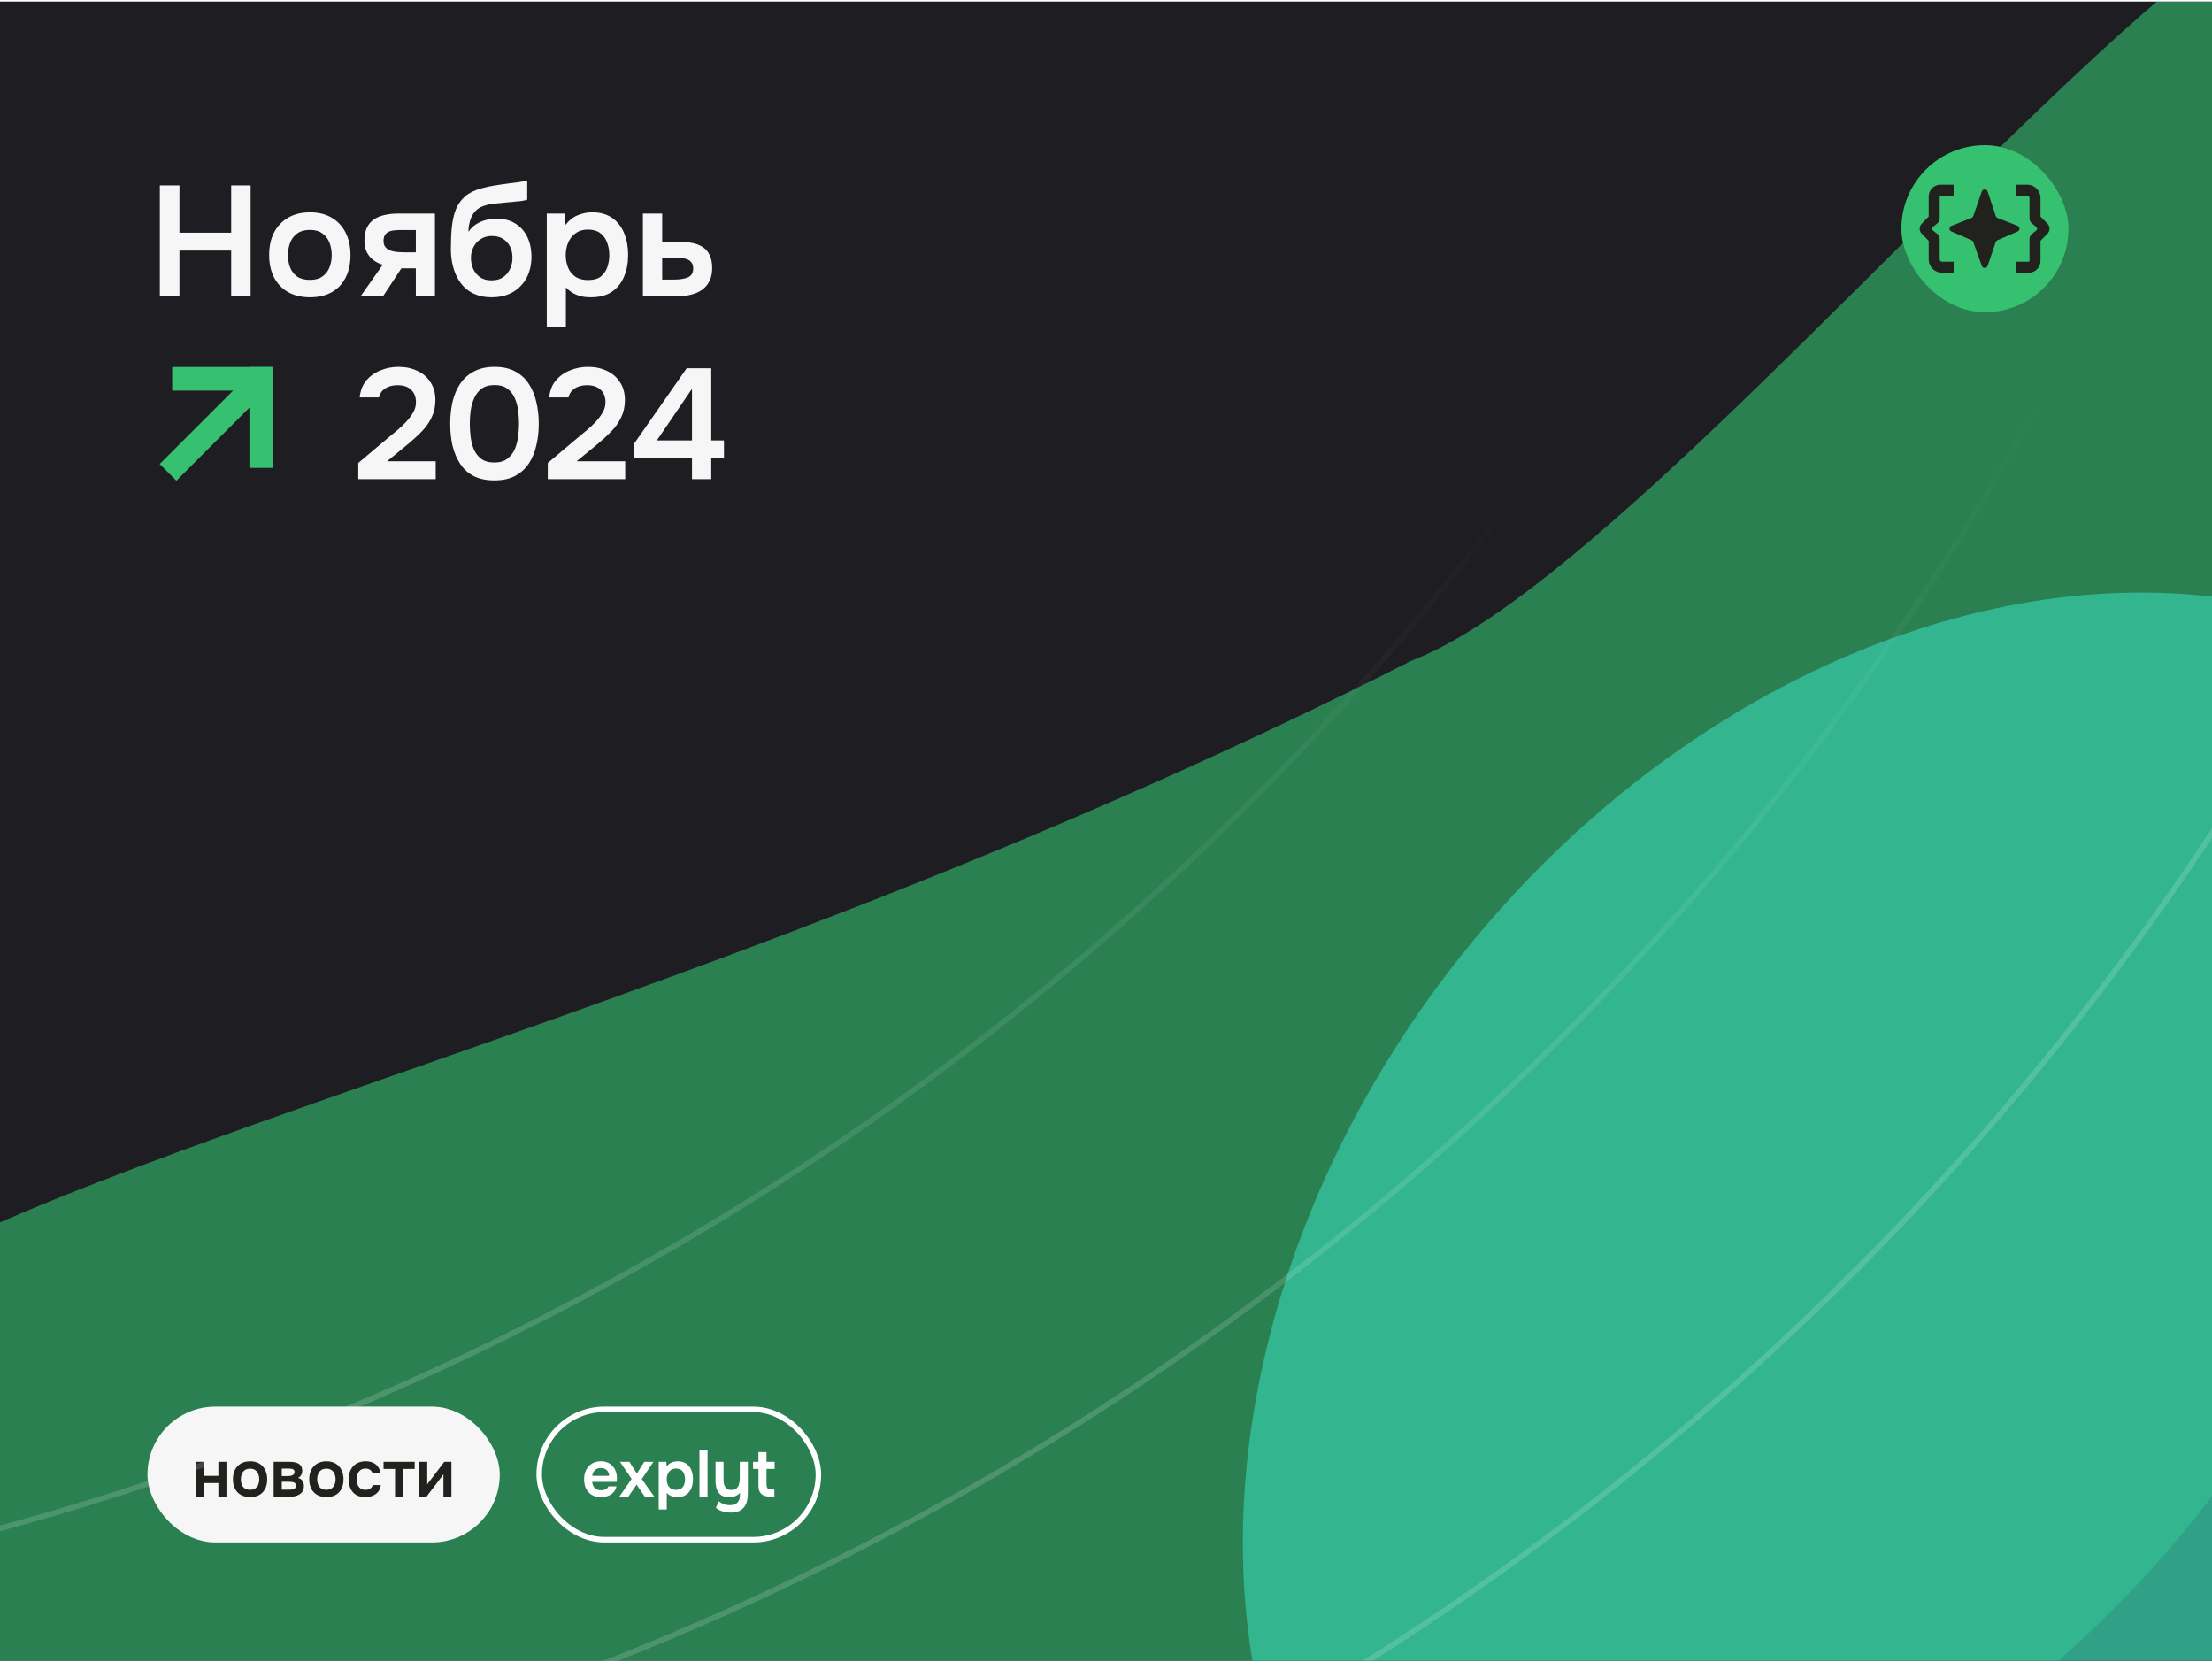
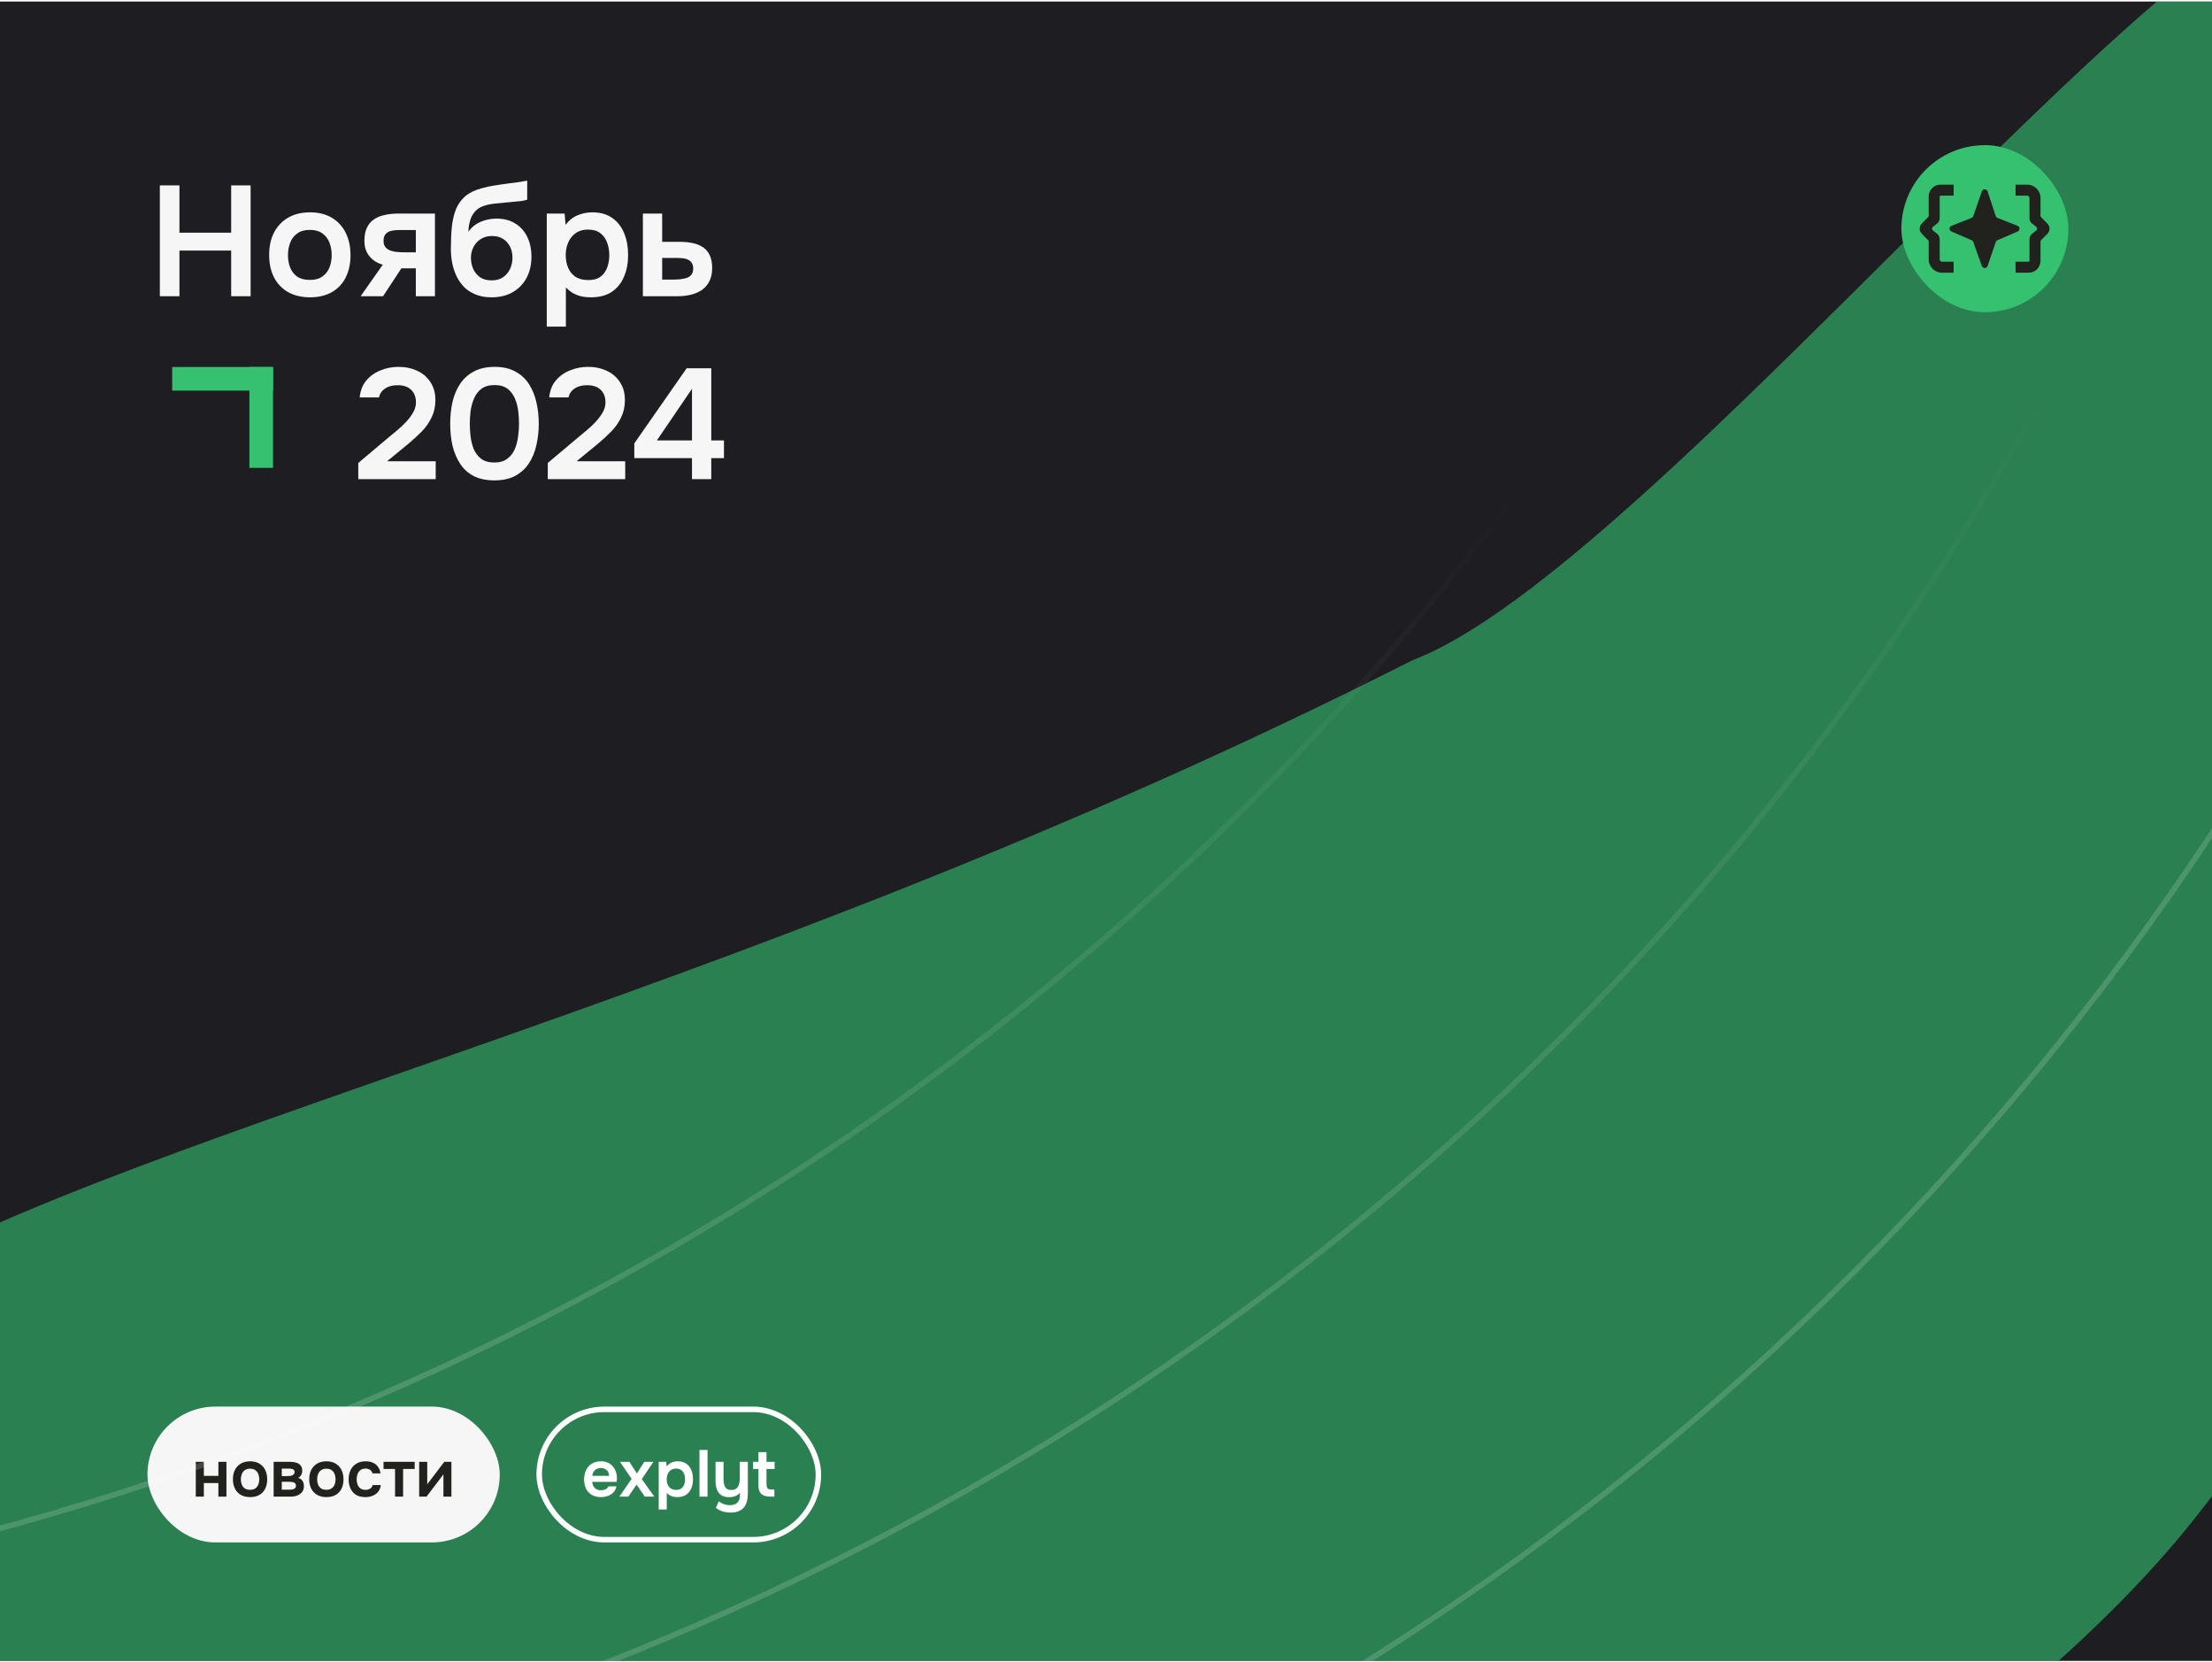
<svg xmlns="http://www.w3.org/2000/svg" width="720" height="541" viewBox="0 0 720 541" fill="none">
  <g clip-path="url(#clip0_8050_46408)">
    <rect width="720" height="540" transform="translate(0 0.5)" fill="#1E1E22" />
    <g filter="url(#filter0_f_8050_46408)">
      <path d="M714.015 494.591C596.976 641.76 237.547 791.422 150.568 722.25C-348.912 376.52 7.624 443.837 459.731 214.874C562.786 175.63 836.235 -206.85 764.321 58.215C851.301 127.387 831.055 347.422 714.015 494.591Z" fill="#35C170" fill-opacity="0.6" />
    </g>
    <g filter="url(#filter1_f_8050_46408)">
-       <ellipse cx="640.006" cy="441.843" rx="210.127" ry="270.712" transform="rotate(38.494 640.006 441.843)" fill="#35C1A0" fill-opacity="0.8" />
-     </g>
+       </g>
    <rect x="48" y="457.754" width="114.668" height="44.197" rx="22.099" fill="#F6F6F6" />
    <path d="M63.728 487.055V475.724H66.351V480.282H71.081V475.724H73.705V487.055H71.081V482.625H66.351V487.055H63.728ZM81.424 487.205C80.263 487.205 79.26 486.969 78.414 486.496C77.583 486.023 76.938 485.349 76.479 484.475C76.034 483.6 75.812 482.575 75.812 481.4C75.812 480.21 76.034 479.185 76.479 478.325C76.938 477.451 77.583 476.77 78.414 476.283C79.26 475.795 80.263 475.552 81.424 475.552C82.571 475.552 83.56 475.795 84.391 476.283C85.223 476.77 85.861 477.458 86.305 478.347C86.749 479.221 86.972 480.253 86.972 481.443C86.972 482.604 86.749 483.622 86.305 484.496C85.875 485.356 85.244 486.023 84.413 486.496C83.582 486.969 82.585 487.205 81.424 487.205ZM81.403 484.819C82.119 484.819 82.693 484.661 83.123 484.346C83.567 484.03 83.89 483.614 84.09 483.098C84.291 482.582 84.391 482.023 84.391 481.421C84.391 480.819 84.291 480.253 84.09 479.723C83.89 479.192 83.567 478.77 83.123 478.454C82.693 478.125 82.119 477.96 81.403 477.96C80.686 477.96 80.106 478.125 79.661 478.454C79.217 478.77 78.894 479.192 78.694 479.723C78.493 480.253 78.392 480.819 78.392 481.421C78.392 482.038 78.493 482.604 78.694 483.12C78.894 483.636 79.217 484.052 79.661 484.367C80.106 484.668 80.686 484.819 81.403 484.819ZM89.072 487.055V475.724H94.211C94.698 475.724 95.185 475.759 95.673 475.831C96.174 475.888 96.626 476.025 97.027 476.24C97.429 476.44 97.751 476.734 97.995 477.121C98.253 477.494 98.382 478.003 98.382 478.648C98.382 478.992 98.325 479.314 98.21 479.615C98.109 479.916 97.959 480.174 97.758 480.389C97.572 480.604 97.335 480.791 97.049 480.948C97.708 481.135 98.181 481.464 98.468 481.937C98.769 482.396 98.919 482.955 98.919 483.614C98.919 484.231 98.797 484.761 98.554 485.206C98.31 485.636 97.98 485.987 97.565 486.259C97.163 486.531 96.712 486.732 96.21 486.861C95.723 486.99 95.228 487.055 94.727 487.055H89.072ZM91.716 484.776H94.404C94.762 484.776 95.085 484.74 95.372 484.668C95.658 484.596 95.888 484.467 96.06 484.281C96.246 484.095 96.339 483.837 96.339 483.507C96.339 483.206 96.267 482.969 96.124 482.797C95.995 482.611 95.816 482.482 95.587 482.41C95.372 482.324 95.128 482.274 94.856 482.26C94.583 482.231 94.318 482.217 94.06 482.217H91.716V484.776ZM91.716 480.368H93.501C93.745 480.368 94.003 480.353 94.275 480.325C94.547 480.296 94.805 480.239 95.049 480.153C95.293 480.052 95.493 479.916 95.651 479.744C95.809 479.572 95.888 479.35 95.888 479.078C95.888 478.705 95.78 478.44 95.565 478.282C95.365 478.125 95.114 478.024 94.813 477.981C94.526 477.938 94.239 477.917 93.953 477.917H91.716V480.368ZM106.264 487.205C105.103 487.205 104.1 486.969 103.254 486.496C102.422 486.023 101.777 485.349 101.319 484.475C100.874 483.6 100.652 482.575 100.652 481.4C100.652 480.21 100.874 479.185 101.319 478.325C101.777 477.451 102.422 476.77 103.254 476.283C104.1 475.795 105.103 475.552 106.264 475.552C107.411 475.552 108.4 475.795 109.231 476.283C110.063 476.77 110.7 477.458 111.145 478.347C111.589 479.221 111.811 480.253 111.811 481.443C111.811 482.604 111.589 483.622 111.145 484.496C110.715 485.356 110.084 486.023 109.253 486.496C108.421 486.969 107.425 487.205 106.264 487.205ZM106.243 484.819C106.959 484.819 107.533 484.661 107.963 484.346C108.407 484.03 108.729 483.614 108.93 483.098C109.131 482.582 109.231 482.023 109.231 481.421C109.231 480.819 109.131 480.253 108.93 479.723C108.729 479.192 108.407 478.77 107.963 478.454C107.533 478.125 106.959 477.96 106.243 477.96C105.526 477.96 104.945 478.125 104.501 478.454C104.057 478.77 103.734 479.192 103.533 479.723C103.333 480.253 103.232 480.819 103.232 481.421C103.232 482.038 103.333 482.604 103.533 483.12C103.734 483.636 104.057 484.052 104.501 484.367C104.945 484.668 105.526 484.819 106.243 484.819ZM118.9 487.205C117.724 487.205 116.735 486.969 115.933 486.496C115.13 486.008 114.521 485.327 114.105 484.453C113.689 483.579 113.482 482.568 113.482 481.421C113.482 480.275 113.697 479.264 114.127 478.39C114.557 477.501 115.187 476.806 116.019 476.304C116.85 475.802 117.861 475.552 119.05 475.552C119.925 475.552 120.699 475.702 121.373 476.003C122.061 476.304 122.612 476.748 123.028 477.336C123.458 477.909 123.73 478.626 123.845 479.486H121.265C121.093 478.942 120.806 478.547 120.405 478.304C120.018 478.046 119.545 477.917 118.986 477.917C118.269 477.917 117.696 478.096 117.266 478.454C116.85 478.798 116.549 479.235 116.363 479.766C116.176 480.296 116.083 480.848 116.083 481.421C116.083 482.023 116.184 482.59 116.384 483.12C116.585 483.636 116.893 484.052 117.309 484.367C117.739 484.682 118.291 484.84 118.964 484.84C119.509 484.84 119.996 484.718 120.426 484.475C120.871 484.231 121.158 483.837 121.287 483.292H123.953C123.852 484.166 123.558 484.897 123.071 485.485C122.598 486.058 121.996 486.488 121.265 486.775C120.534 487.062 119.746 487.205 118.9 487.205ZM128.588 487.055V478.046H124.847V475.724H134.974V478.046H131.211V487.055H128.588ZM136.442 487.055V475.724H139.065V483.098C139.151 482.941 139.258 482.769 139.387 482.582C139.531 482.396 139.653 482.246 139.753 482.131L144.612 475.724H146.934V487.055H144.333V479.766C144.218 479.952 144.096 480.131 143.967 480.303C143.852 480.461 143.738 480.611 143.623 480.755L138.828 487.055H136.442Z" fill="#21221E" />
    <rect x="175.509" y="458.65" width="90.877" height="42.405" rx="21.203" stroke="white" stroke-width="1.792" />
    <path d="M195.628 487.205C194.453 487.205 193.449 486.962 192.618 486.474C191.801 485.987 191.177 485.313 190.747 484.453C190.332 483.579 190.124 482.568 190.124 481.421C190.124 480.275 190.339 479.264 190.769 478.39C191.213 477.501 191.844 476.806 192.661 476.304C193.492 475.802 194.489 475.552 195.65 475.552C196.51 475.552 197.262 475.709 197.907 476.025C198.552 476.326 199.09 476.741 199.52 477.272C199.964 477.802 200.294 478.404 200.509 479.078C200.724 479.751 200.824 480.461 200.81 481.206C200.796 481.378 200.781 481.55 200.767 481.722C200.753 481.88 200.731 482.052 200.702 482.238H192.747C192.79 482.74 192.919 483.199 193.134 483.614C193.363 484.03 193.679 484.36 194.08 484.604C194.496 484.847 195.012 484.969 195.628 484.969C195.986 484.969 196.331 484.926 196.66 484.84C196.99 484.74 197.277 484.596 197.52 484.41C197.778 484.224 197.95 483.987 198.036 483.7H200.659C200.473 484.518 200.129 485.184 199.627 485.7C199.126 486.216 198.524 486.596 197.821 486.84C197.133 487.083 196.402 487.205 195.628 487.205ZM192.79 480.282H198.251C198.251 479.809 198.144 479.379 197.929 478.992C197.714 478.605 197.406 478.304 197.004 478.089C196.617 477.859 196.144 477.745 195.585 477.745C194.983 477.745 194.481 477.866 194.08 478.11C193.679 478.354 193.371 478.669 193.155 479.056C192.94 479.443 192.819 479.852 192.79 480.282ZM201.594 487.055L205.593 481.271L201.809 475.724H204.862L207.313 479.529L209.7 475.724H212.688L208.904 481.335L212.968 487.055H209.893L207.206 483.141L204.518 487.055H201.594ZM214.407 491.226V475.724H216.858L216.987 477.25C217.431 476.662 217.962 476.232 218.578 475.96C219.194 475.688 219.875 475.552 220.621 475.552C221.739 475.552 222.663 475.81 223.394 476.326C224.125 476.842 224.67 477.537 225.028 478.411C225.387 479.286 225.566 480.275 225.566 481.378C225.566 482.482 225.38 483.478 225.007 484.367C224.634 485.241 224.068 485.937 223.308 486.453C222.563 486.954 221.624 487.205 220.492 487.205C219.961 487.205 219.474 487.148 219.03 487.033C218.6 486.919 218.213 486.754 217.868 486.539C217.539 486.324 217.259 486.08 217.03 485.808V491.226H214.407ZM220.083 484.84C220.814 484.84 221.388 484.682 221.803 484.367C222.219 484.037 222.52 483.614 222.706 483.098C222.893 482.568 222.986 482.009 222.986 481.421C222.986 480.805 222.885 480.232 222.685 479.701C222.498 479.171 222.19 478.741 221.76 478.411C221.33 478.081 220.757 477.917 220.04 477.917C219.381 477.917 218.822 478.081 218.363 478.411C217.919 478.727 217.582 479.149 217.352 479.68C217.123 480.21 217.008 480.783 217.008 481.4C217.008 482.031 217.116 482.611 217.331 483.141C217.546 483.657 217.883 484.073 218.342 484.389C218.8 484.69 219.381 484.84 220.083 484.84ZM227.677 487.055V471.853H230.3V487.055H227.677ZM237.852 492.236C236.978 492.236 236.125 492.115 235.294 491.871C234.477 491.642 233.717 491.247 233.014 490.688L233.96 488.581C234.448 488.968 234.993 489.269 235.595 489.484C236.197 489.714 236.856 489.828 237.573 489.828C238.705 489.828 239.529 489.542 240.045 488.968C240.576 488.395 240.841 487.614 240.841 486.625V485.786C240.583 486.116 240.268 486.388 239.895 486.603C239.522 486.818 239.121 486.976 238.691 487.076C238.261 487.177 237.824 487.227 237.379 487.227C236.275 487.227 235.394 487.005 234.735 486.56C234.09 486.101 233.624 485.478 233.337 484.69C233.05 483.887 232.907 482.977 232.907 481.959V475.724H235.509V481.378C235.509 481.78 235.537 482.188 235.595 482.604C235.652 483.02 235.767 483.399 235.939 483.743C236.111 484.088 236.361 484.367 236.691 484.582C237.035 484.783 237.487 484.883 238.046 484.883C238.777 484.883 239.343 484.704 239.744 484.346C240.146 483.987 240.418 483.521 240.561 482.948C240.719 482.375 240.798 481.765 240.798 481.12V475.724H243.421V485.98C243.421 486.94 243.321 487.8 243.12 488.56C242.919 489.334 242.597 489.993 242.152 490.538C241.708 491.083 241.135 491.498 240.432 491.785C239.73 492.086 238.87 492.236 237.852 492.236ZM250.911 487.055C249.994 487.055 249.234 486.933 248.632 486.689C248.044 486.445 247.6 486.051 247.299 485.507C247.012 484.962 246.869 484.231 246.869 483.313V478.046H245.127V475.724H246.869V472.563H249.492V475.724H252.137V478.046H249.492V482.969C249.492 483.543 249.592 483.98 249.793 484.281C249.994 484.582 250.445 484.733 251.148 484.733H252.051V487.055H250.911Z" fill="white" />
    <path d="M52.031 96.397V60.324H58.409V75.732H75.246V60.324H81.573V96.397H75.246V81.549H58.409V96.397H52.031ZM100.926 96.754C98.171 96.754 95.79 96.192 93.783 95.07C91.81 93.947 90.279 92.349 89.191 90.274C88.136 88.199 87.609 85.767 87.609 82.978C87.609 80.154 88.136 77.722 89.191 75.681C90.279 73.606 91.81 71.991 93.783 70.834C95.79 69.678 98.171 69.1 100.926 69.1C103.647 69.1 105.994 69.678 107.967 70.834C109.94 71.991 111.454 73.623 112.508 75.732C113.562 77.807 114.09 80.256 114.09 83.08C114.09 85.835 113.562 88.25 112.508 90.325C111.488 92.366 109.991 93.947 108.018 95.07C106.045 96.192 103.681 96.754 100.926 96.754ZM100.875 91.09C102.576 91.09 103.936 90.716 104.957 89.968C106.011 89.219 106.776 88.233 107.253 87.008C107.729 85.784 107.967 84.457 107.967 83.029C107.967 81.6 107.729 80.256 107.253 78.998C106.776 77.739 106.011 76.736 104.957 75.987C103.936 75.205 102.576 74.814 100.875 74.814C99.174 74.814 97.796 75.205 96.742 75.987C95.688 76.736 94.922 77.739 94.446 78.998C93.97 80.256 93.732 81.6 93.732 83.029C93.732 84.491 93.97 85.835 94.446 87.059C94.922 88.284 95.688 89.27 96.742 90.019C97.796 90.733 99.174 91.09 100.875 91.09ZM117.39 96.397L124.584 86.141C122.781 85.631 121.336 84.712 120.247 83.386C119.159 82.059 118.614 80.392 118.614 78.385C118.614 76.651 118.886 75.222 119.431 74.1C119.975 72.943 120.74 72.042 121.727 71.395C122.713 70.715 123.87 70.239 125.196 69.967C126.523 69.661 127.968 69.508 129.533 69.508H141.574V96.397H135.35V87.314H130.656L124.686 96.397H117.39ZM131.727 82.11H135.35V74.865H129.992C129.21 74.865 128.496 74.916 127.849 75.018C127.203 75.12 126.659 75.307 126.217 75.579C125.774 75.851 125.434 76.209 125.196 76.651C124.958 77.093 124.839 77.688 124.839 78.437C124.839 79.253 125.043 79.916 125.451 80.426C125.86 80.903 126.404 81.277 127.084 81.549C127.764 81.787 128.513 81.94 129.329 82.008C130.145 82.076 130.945 82.11 131.727 82.11ZM159.973 96.754C158.136 96.754 156.503 96.481 155.075 95.937C153.646 95.393 152.405 94.645 151.35 93.692C150.33 92.706 149.479 91.566 148.799 90.274C148.119 88.947 147.608 87.502 147.268 85.937C146.928 84.372 146.758 82.722 146.758 80.988C146.758 78.403 146.86 76.038 147.064 73.896C147.302 71.719 147.744 69.797 148.391 68.13C149.071 66.463 150.074 65.052 151.401 63.895C152.762 62.739 154.53 61.871 156.707 61.293C158.068 60.885 159.463 60.579 160.891 60.375C162.32 60.136 163.834 59.915 165.432 59.711C166.589 59.575 167.524 59.456 168.238 59.354C168.987 59.252 169.616 59.15 170.126 59.048C170.671 58.946 171.164 58.861 171.606 58.793V64.967C171.266 65.103 170.892 65.205 170.483 65.273C170.109 65.341 169.701 65.409 169.259 65.477C168.817 65.511 168.375 65.545 167.932 65.579C167.49 65.613 167.048 65.664 166.606 65.732C166.198 65.766 165.789 65.8 165.381 65.834C163.987 65.97 162.575 66.106 161.146 66.242C159.718 66.378 158.391 66.667 157.167 67.11C155.942 67.552 154.939 68.317 154.156 69.406C153.816 69.848 153.51 70.409 153.238 71.089C153 71.77 152.813 72.484 152.677 73.232C152.541 73.947 152.473 74.678 152.473 75.426C153.221 74.338 154.105 73.487 155.126 72.875C156.146 72.263 157.218 71.821 158.34 71.549C159.497 71.276 160.568 71.14 161.555 71.14C164.004 71.14 166.079 71.685 167.779 72.773C169.48 73.828 170.773 75.29 171.657 77.161C172.541 78.998 172.984 81.124 172.984 83.539C172.984 86.124 172.456 88.42 171.402 90.427C170.347 92.4 168.851 93.947 166.912 95.07C164.973 96.192 162.66 96.754 159.973 96.754ZM160.024 91.243C161.521 91.243 162.762 90.903 163.749 90.223C164.769 89.508 165.534 88.59 166.045 87.468C166.555 86.345 166.81 85.138 166.81 83.845C166.81 82.552 166.555 81.379 166.045 80.324C165.534 79.27 164.786 78.42 163.8 77.773C162.813 77.127 161.589 76.804 160.126 76.804C158.697 76.804 157.473 77.144 156.452 77.824C155.432 78.471 154.649 79.338 154.105 80.426C153.561 81.481 153.289 82.637 153.289 83.896C153.289 85.154 153.527 86.345 154.003 87.468C154.513 88.59 155.262 89.508 156.248 90.223C157.235 90.903 158.493 91.243 160.024 91.243ZM177.969 106.295V69.508H183.785L184.091 73.181C185.146 71.753 186.438 70.715 187.969 70.069C189.5 69.423 191.115 69.1 192.816 69.1C195.401 69.1 197.561 69.712 199.296 70.936C201.031 72.161 202.323 73.828 203.174 75.936C204.024 78.011 204.449 80.358 204.449 82.978C204.449 85.597 204.007 87.944 203.123 90.019C202.272 92.094 200.946 93.743 199.143 94.968C197.374 96.158 195.095 96.754 192.306 96.754C191.013 96.754 189.857 96.618 188.836 96.346C187.816 96.039 186.915 95.648 186.132 95.172C185.384 94.662 184.738 94.118 184.193 93.539V106.295H177.969ZM191.439 91.141C193.173 91.141 194.534 90.767 195.52 90.019C196.507 89.236 197.221 88.233 197.663 87.008C198.106 85.75 198.327 84.423 198.327 83.029C198.327 81.566 198.089 80.205 197.612 78.947C197.17 77.688 196.439 76.668 195.418 75.885C194.398 75.103 193.037 74.712 191.337 74.712C189.772 74.712 188.445 75.103 187.357 75.885C186.302 76.634 185.503 77.637 184.959 78.896C184.414 80.154 184.142 81.515 184.142 82.978C184.142 84.474 184.397 85.852 184.908 87.11C185.418 88.335 186.217 89.321 187.306 90.07C188.394 90.784 189.772 91.141 191.439 91.141ZM209.26 96.397V69.508H215.536V78.692H221.148C222.713 78.692 224.141 78.828 225.434 79.1C226.76 79.372 227.9 79.831 228.852 80.478C229.805 81.124 230.536 82.008 231.046 83.131C231.557 84.219 231.812 85.597 231.812 87.263C231.812 88.862 231.523 90.257 230.944 91.447C230.366 92.604 229.567 93.556 228.546 94.305C227.526 95.019 226.335 95.546 224.975 95.886C223.614 96.226 222.168 96.397 220.638 96.397H209.26ZM215.536 90.988H218.75C219.668 90.988 220.536 90.954 221.352 90.886C222.168 90.784 222.9 90.631 223.546 90.427C224.226 90.189 224.737 89.832 225.077 89.355C225.451 88.845 225.638 88.199 225.638 87.416C225.638 86.634 225.485 86.022 225.179 85.58C224.873 85.103 224.464 84.746 223.954 84.508C223.478 84.27 222.917 84.117 222.271 84.049C221.658 83.981 221.029 83.947 220.383 83.947H215.536V90.988Z" fill="#F6F6F6" />
    <path d="M116.615 155.922V150.667L126.667 142.197C127.483 141.517 128.384 140.768 129.371 139.952C130.357 139.135 131.293 138.251 132.177 137.299C133.095 136.312 133.861 135.292 134.473 134.237C135.085 133.183 135.391 132.077 135.391 130.921C135.391 129.186 134.864 127.825 133.81 126.839C132.789 125.853 131.327 125.359 129.422 125.359C127.755 125.359 126.395 125.717 125.34 126.431C124.286 127.145 123.622 128.115 123.35 129.339H117.074C117.312 127.06 118.044 125.206 119.268 123.778C120.527 122.315 122.075 121.227 123.911 120.512C125.748 119.764 127.67 119.39 129.677 119.39C131.956 119.39 133.997 119.815 135.8 120.665C137.602 121.482 139.031 122.706 140.086 124.339C141.174 125.938 141.718 127.894 141.718 130.207C141.718 132.281 141.31 134.152 140.494 135.819C139.711 137.486 138.64 139.016 137.279 140.411C135.953 141.772 134.49 143.115 132.891 144.442L126.003 150.105H141.82V155.922H116.615ZM160.929 156.33C158.31 156.33 156.082 155.871 154.245 154.952C152.409 154 150.929 152.673 149.807 150.973C148.684 149.272 147.851 147.316 147.306 145.105C146.796 142.894 146.541 140.513 146.541 137.962C146.541 135.377 146.796 132.962 147.306 130.717C147.851 128.472 148.684 126.516 149.807 124.849C150.963 123.148 152.46 121.822 154.296 120.869C156.133 119.883 158.361 119.39 160.98 119.39C163.668 119.39 165.93 119.9 167.766 120.92C169.637 121.941 171.117 123.319 172.205 125.053C173.328 126.788 174.127 128.761 174.603 130.972C175.114 133.183 175.369 135.496 175.369 137.911C175.369 140.292 175.114 142.588 174.603 144.799C174.127 147.01 173.328 148.983 172.205 150.718C171.083 152.452 169.586 153.83 167.715 154.85C165.879 155.837 163.617 156.33 160.929 156.33ZM160.929 150.513C162.664 150.513 164.059 150.105 165.113 149.289C166.202 148.473 167.018 147.435 167.562 146.177C168.107 144.884 168.464 143.506 168.634 142.044C168.838 140.581 168.94 139.204 168.94 137.911C168.94 136.618 168.855 135.258 168.685 133.829C168.515 132.366 168.158 130.989 167.613 129.696C167.069 128.404 166.27 127.349 165.215 126.533C164.161 125.717 162.749 125.308 160.98 125.308C159.212 125.308 157.783 125.717 156.695 126.533C155.64 127.349 154.841 128.404 154.296 129.696C153.752 130.955 153.378 132.315 153.174 133.778C153.004 135.241 152.919 136.618 152.919 137.911C152.919 139.204 153.004 140.581 153.174 142.044C153.344 143.472 153.684 144.833 154.194 146.126C154.739 147.418 155.538 148.473 156.593 149.289C157.681 150.105 159.127 150.513 160.929 150.513ZM178.301 155.922V150.667L188.352 142.197C189.168 141.517 190.07 140.768 191.056 139.952C192.043 139.135 192.978 138.251 193.862 137.299C194.781 136.312 195.546 135.292 196.158 134.237C196.771 133.183 197.077 132.077 197.077 130.921C197.077 129.186 196.55 127.825 195.495 126.839C194.475 125.853 193.012 125.359 191.107 125.359C189.44 125.359 188.08 125.717 187.025 126.431C185.971 127.145 185.308 128.115 185.036 129.339H178.76C178.998 127.06 179.729 125.206 180.954 123.778C182.212 122.315 183.76 121.227 185.597 120.512C187.434 119.764 189.355 119.39 191.362 119.39C193.641 119.39 195.682 119.815 197.485 120.665C199.288 121.482 200.716 122.706 201.771 124.339C202.859 125.938 203.404 127.894 203.404 130.207C203.404 132.281 202.995 134.152 202.179 135.819C201.397 137.486 200.325 139.016 198.965 140.411C197.638 141.772 196.175 143.115 194.577 144.442L187.689 150.105H203.506V155.922H178.301ZM225.241 155.922V149.085H206.465V144.289L223.506 119.849H231.517V143.319H235.649V149.085H231.517V155.922H225.241ZM213.812 143.319H225.241V126.533L213.812 143.319Z" fill="#F6F6F6" />
    <rect width="32.821" height="7.682" transform="matrix(-4.37114e-08 1 1 4.37114e-08 81.184 119.434)" fill="#35C170" />
    <rect width="32.821" height="7.682" transform="matrix(-1 -8.74228e-08 -8.74228e-08 1 88.863 119.434)" fill="#35C170" />
-     <rect width="37.554" height="7.682" transform="matrix(-0.707 0.707 0.707 0.707 78.531 124.453)" fill="#35C170" />
    <path d="M720.123 7.559V7.559C627.528 257.793 430.234 455.087 180 547.682V547.682" stroke="url(#paint0_linear_8050_46408)" stroke-width="1.796" />
    <path d="M565.604 47.14V47.14C439.571 282.314 217.088 450.692 -43.48 508.1V508.1" stroke="url(#paint1_linear_8050_46408)" stroke-width="1.796" />
    <path d="M814.405 84.783V84.783C721.81 335.017 524.515 532.312 274.281 624.907V624.907" stroke="white" stroke-opacity="0.16" stroke-width="1.796" />
    <rect x="618.898" y="47.232" width="54.367" height="54.367" rx="27.184" fill="#35C170" />
    <path fill-rule="evenodd" clip-rule="evenodd" d="M656.06 60.088H659.825C662.227 60.088 664.175 62.035 664.175 64.438V70.468L666.459 72.808C667.333 73.702 667.333 75.131 666.459 76.025L664.175 78.365V84.907C664.175 87.027 662.456 88.745 660.337 88.745H656.06V85.163H660.337C660.478 85.163 660.593 85.049 660.593 84.907V77.844C660.593 77.243 660.828 76.665 661.248 76.235L662.78 75.017C663.166 74.71 663.166 74.123 662.78 73.816L661.248 72.598C660.828 72.168 660.593 71.59 660.593 70.989V64.438C660.593 64.014 660.249 63.67 659.825 63.67H656.06V60.088Z" fill="#21221E" />
    <path fill-rule="evenodd" clip-rule="evenodd" d="M635.899 88.745H632.134C629.731 88.745 627.784 86.798 627.784 84.396V78.365L625.499 76.025C624.625 75.131 624.625 73.702 625.499 72.808L627.784 70.468V63.926C627.784 61.806 629.502 60.088 631.622 60.088H635.899V63.67H631.622C631.481 63.67 631.366 63.785 631.366 63.926V70.989C631.366 71.59 631.131 72.168 630.711 72.598L629.179 73.816C628.792 74.123 628.792 74.71 629.179 75.017L630.711 76.235C631.131 76.665 631.366 77.243 631.366 77.844V84.396C631.366 84.82 631.71 85.163 632.134 85.163H635.899V88.745Z" fill="#21221E" />
    <path d="M642.304 70.31L645.074 62.293C645.385 61.393 646.67 61.402 646.968 62.306L649.604 70.3C649.697 70.579 649.909 70.803 650.184 70.912L656.71 73.494C657.534 73.82 657.553 74.972 656.74 75.324L650.155 78.177C649.897 78.289 649.699 78.504 649.608 78.768L646.965 86.536C646.661 87.428 645.394 87.437 645.078 86.549L642.3 78.758C642.208 78.499 642.011 78.29 641.758 78.18L635.166 75.324C634.352 74.972 634.371 73.82 635.196 73.494L641.729 70.909C642 70.802 642.21 70.583 642.304 70.31Z" fill="#21221E" />
  </g>
  <defs>
    <filter id="filter0_f_8050_46408" x="-258.177" y="-200.886" width="1242.35" height="1106.75" filterUnits="userSpaceOnUse" color-interpolation-filters="sRGB">
      <feFlood flood-opacity="0" result="BackgroundImageFix" />
      <feBlend mode="normal" in="SourceGraphic" in2="BackgroundImageFix" result="shape" />
      <feGaussianBlur stdDeviation="83.108" result="effect1_foregroundBlur_8050_46408" />
    </filter>
    <filter id="filter1_f_8050_46408" x="238.334" y="26.596" width="803.343" height="830.493" filterUnits="userSpaceOnUse" color-interpolation-filters="sRGB">
      <feFlood flood-opacity="0" result="BackgroundImageFix" />
      <feBlend mode="normal" in="SourceGraphic" in2="BackgroundImageFix" result="shape" />
      <feGaussianBlur stdDeviation="83.108" result="effect1_foregroundBlur_8050_46408" />
    </filter>
    <linearGradient id="paint0_linear_8050_46408" x1="337.592" y1="467.764" x2="389.281" y2="90.892" gradientUnits="userSpaceOnUse">
      <stop stop-color="white" stop-opacity="0.16" />
      <stop offset="1" stop-color="white" stop-opacity="0" />
    </linearGradient>
    <linearGradient id="paint1_linear_8050_46408" x1="123.582" y1="450.545" x2="226.459" y2="84.321" gradientUnits="userSpaceOnUse">
      <stop stop-color="white" stop-opacity="0.16" />
      <stop offset="1" stop-color="white" stop-opacity="0" />
    </linearGradient>
    <clipPath id="clip0_8050_46408">
      <rect width="720" height="540" fill="white" transform="translate(0 0.5)" />
    </clipPath>
  </defs>
</svg>